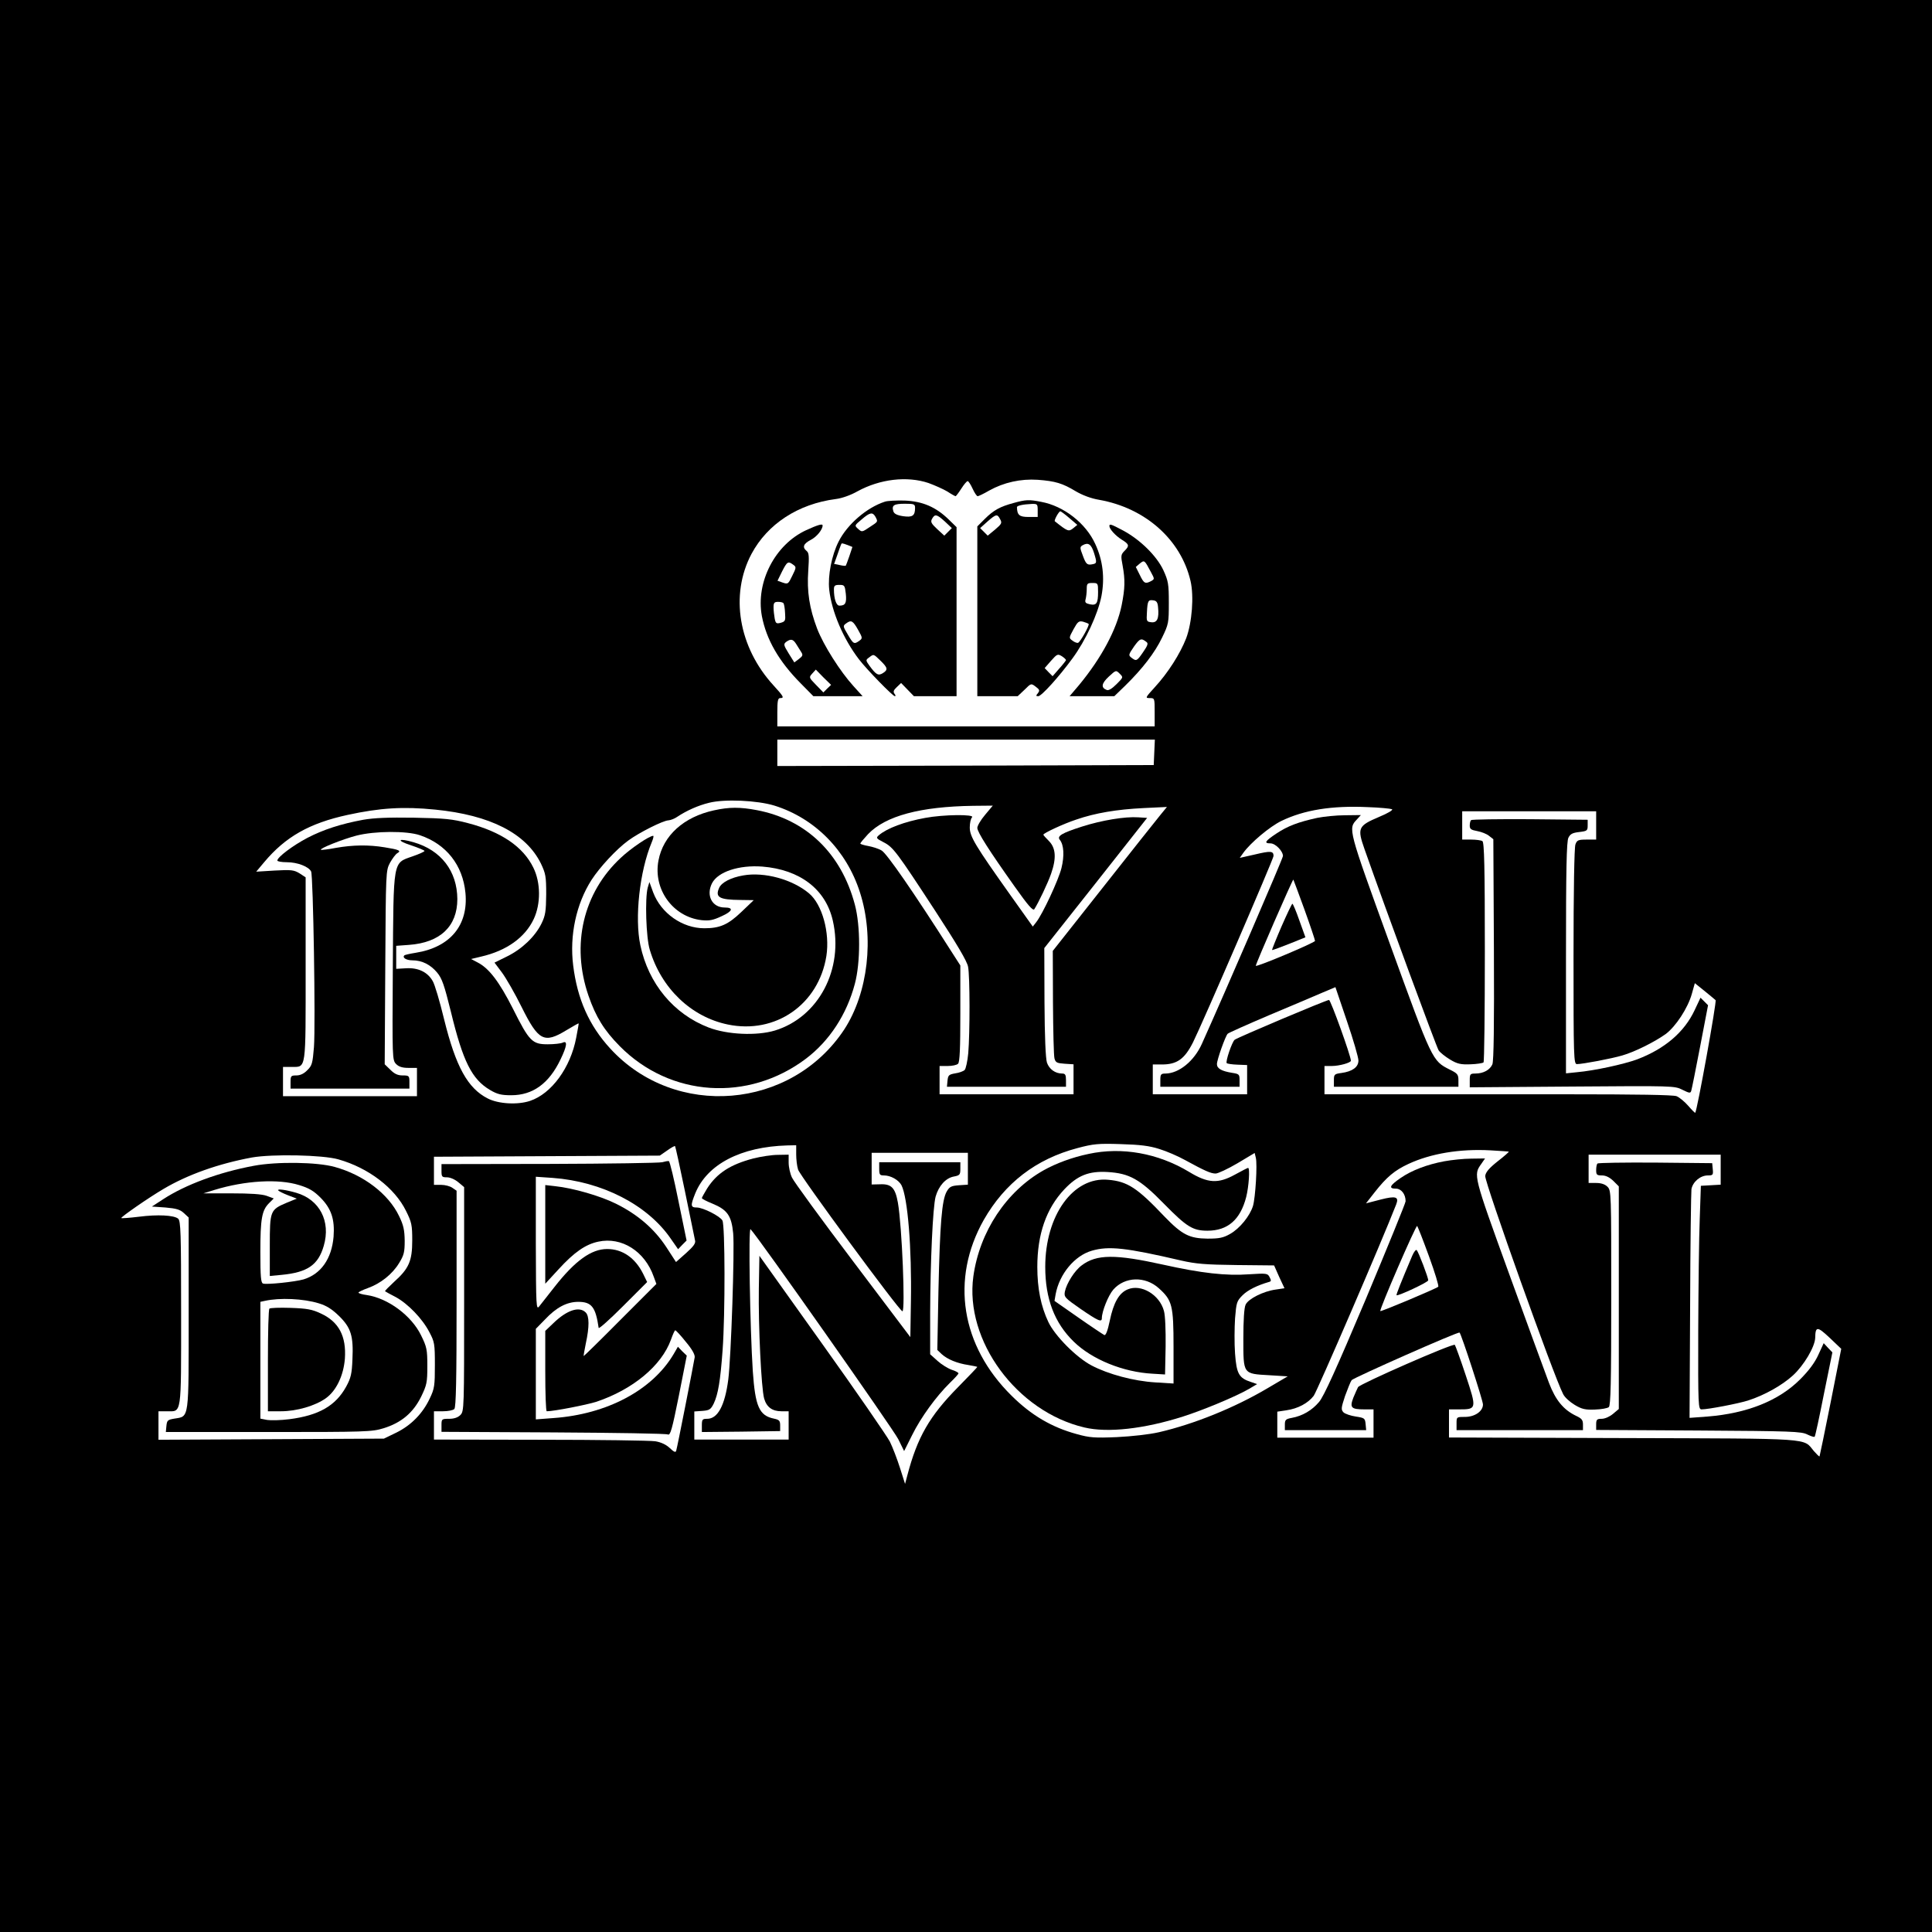
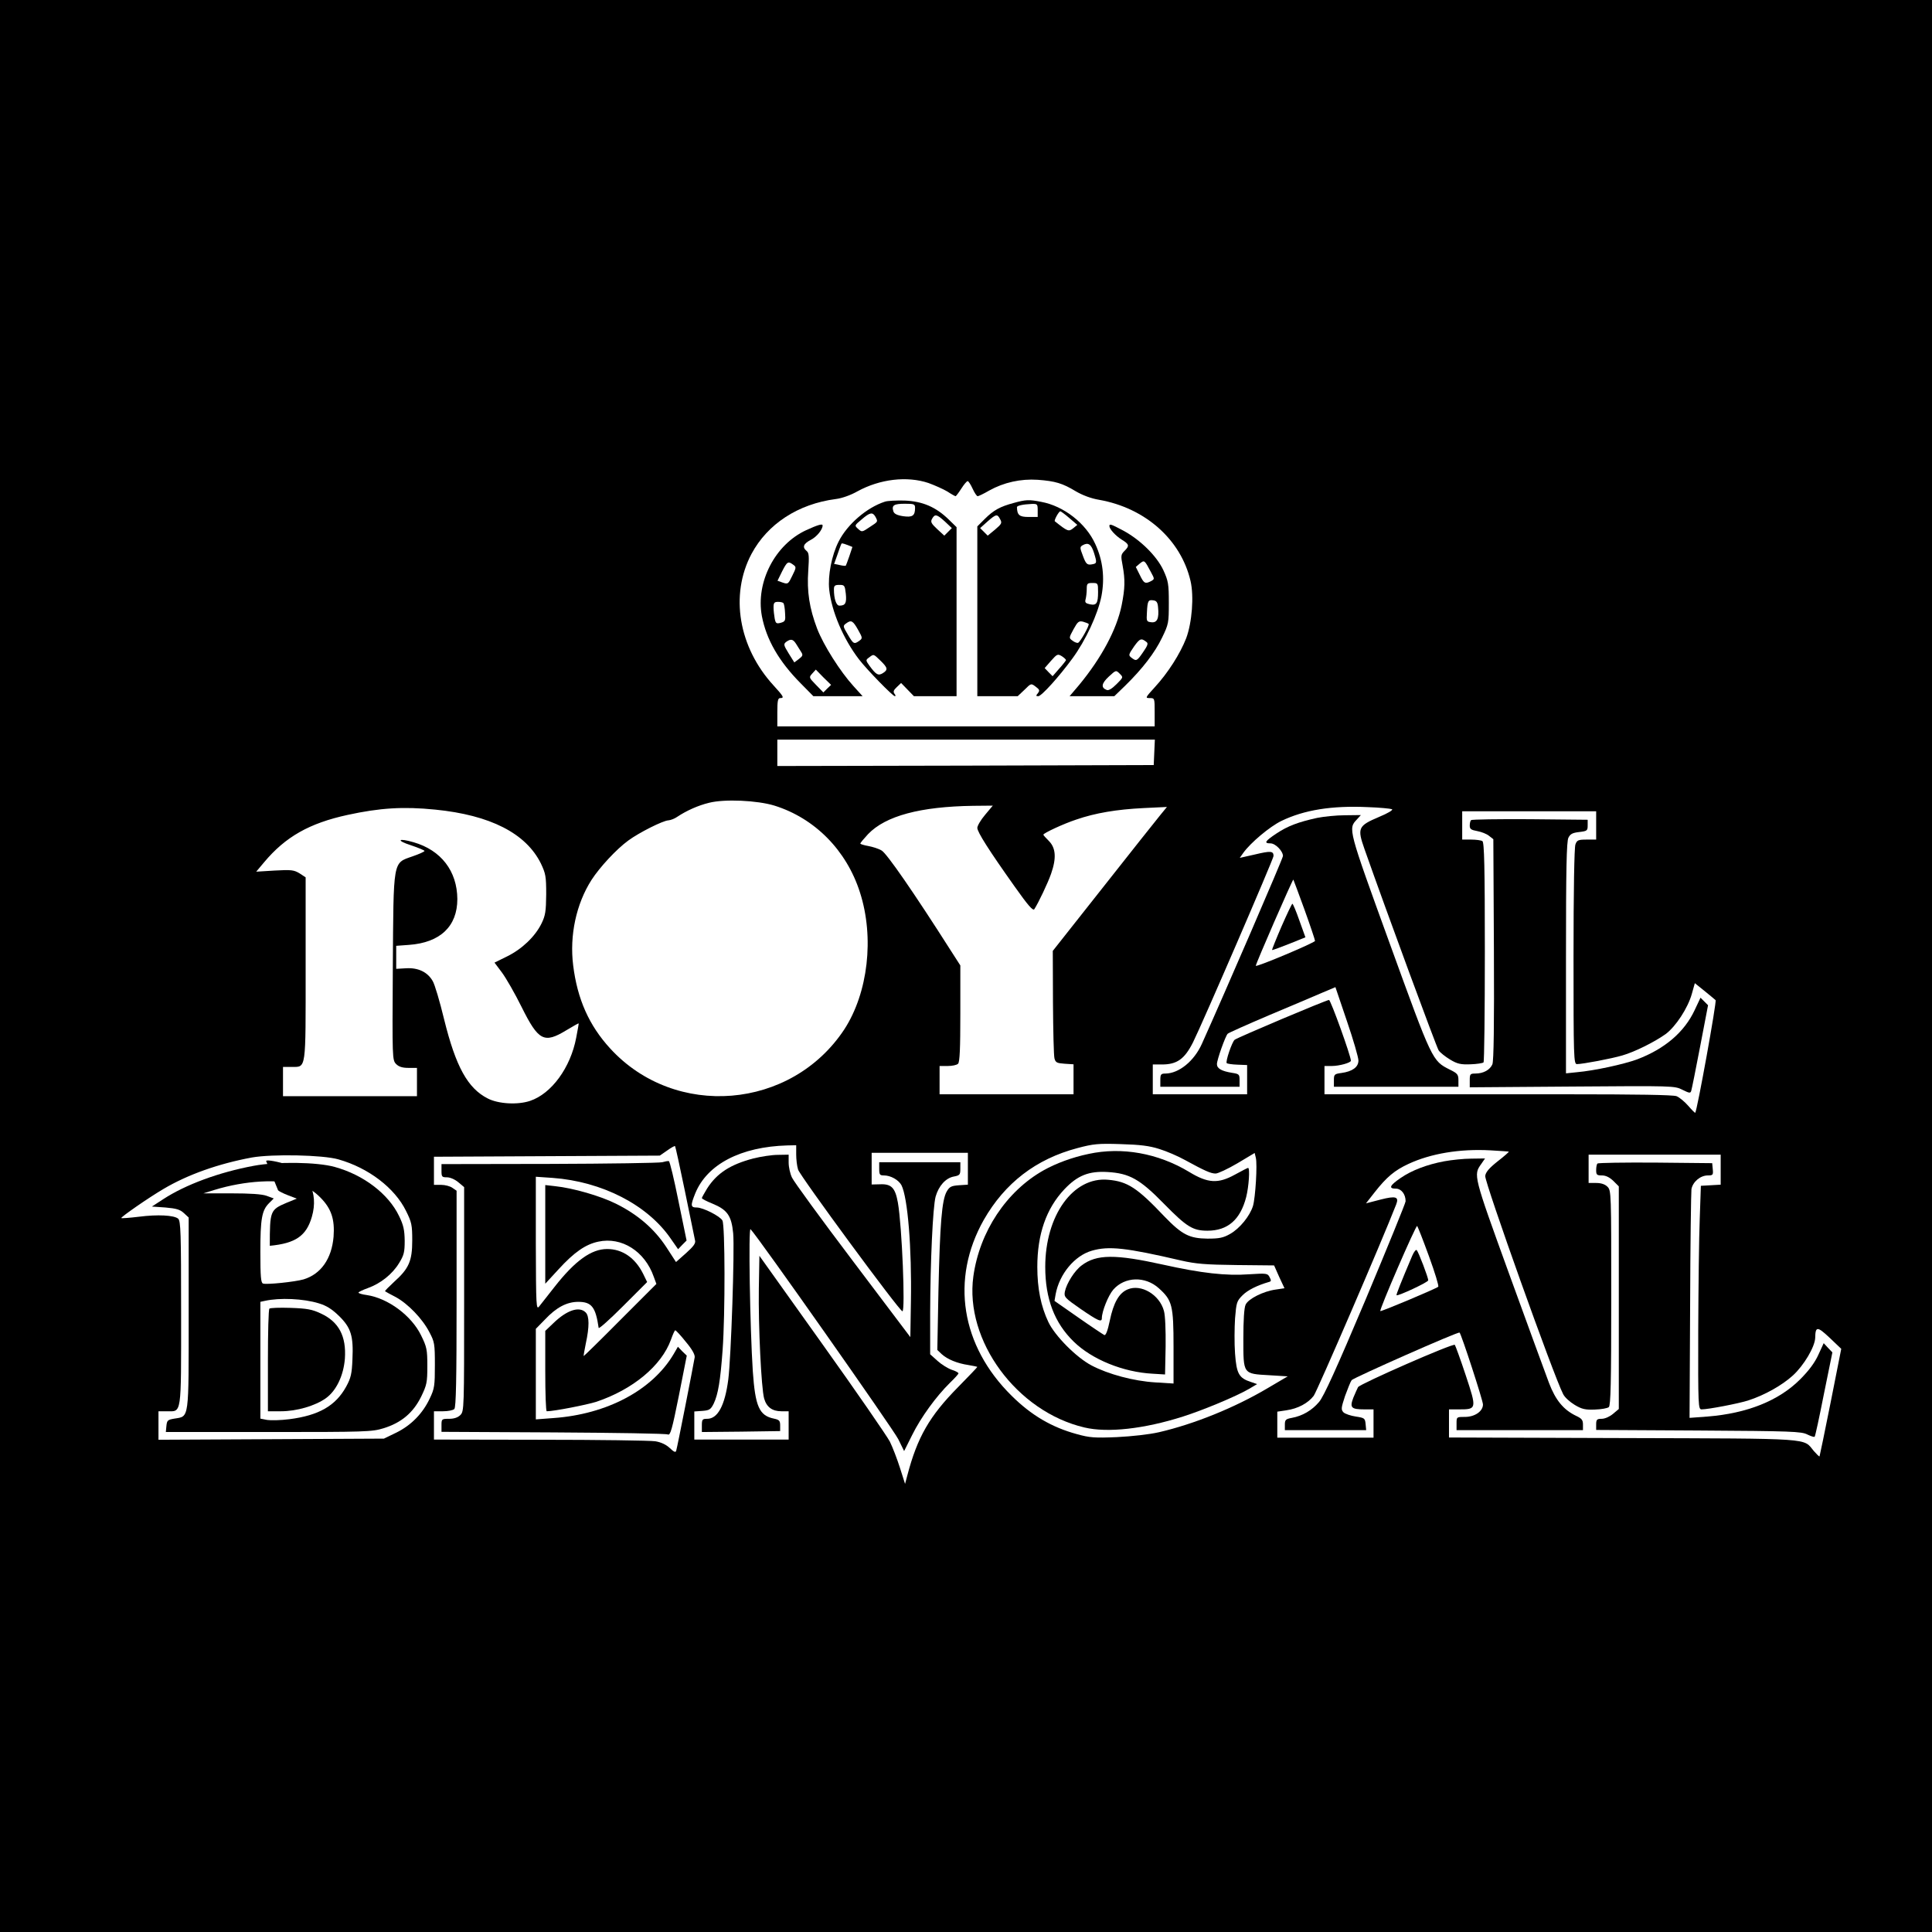
<svg xmlns="http://www.w3.org/2000/svg" version="1.0" width="1024pt" height="1024pt" viewBox="0 0 1024 1024" preserveAspectRatio="xMidYMid meet">
  <g transform="translate(0,1024) scale(0.1,-0.1)" fill="#000000" stroke="none">
    <path d="M0 5120 l0 -5120 5120 0 5120 0 0 5120 0 5120 -5120 0 -5120 0 0 -5120z m4921 2560 c33 -12 78 -32 100 -45 21 -14 41 -25 44 -25 2 0 16 18 30 40 14 22 29 40 34 40 4 0 16 -18 26 -40 10 -22 22 -40 27 -40 4 0 32 13 61 30 77 43 167 63 257 57 93 -7 131 -18 202 -61 36 -21 81 -38 123 -45 245 -43 434 -211 485 -430 19 -81 8 -221 -23 -304 -32 -82 -96 -183 -166 -259 -51 -56 -52 -58 -27 -58 26 0 26 -1 26 -75 l0 -75 -1000 0 -1000 0 0 75 c0 60 3 75 15 75 23 0 19 8 -35 67 -186 203 -232 480 -117 697 85 159 247 265 447 291 33 4 80 21 115 41 119 65 262 82 376 44z m1197 -1427 l-3 -68 -997 -3 -998 -2 0 70 0 70 1000 0 1001 0 -3 -67z m-2013 -283 c214 -67 382 -237 453 -460 77 -239 43 -532 -83 -726 -281 -426 -897 -477 -1241 -101 -112 122 -174 262 -196 440 -20 159 16 326 97 453 44 68 132 163 195 209 57 42 184 106 213 107 12 1 33 9 47 19 48 32 110 60 168 74 82 21 256 13 347 -15z m1116 -49 c-23 -27 -41 -58 -41 -69 0 -22 61 -118 198 -311 70 -99 97 -130 104 -120 22 34 72 139 89 188 29 83 25 136 -11 173 -16 16 -30 31 -30 34 0 8 107 58 174 80 101 35 215 54 356 61 l125 6 -36 -44 c-20 -24 -156 -196 -302 -381 l-267 -338 1 -272 c1 -150 4 -284 8 -298 6 -22 13 -25 54 -28 l47 -3 0 -80 0 -79 -355 0 -355 0 0 75 0 75 43 0 c24 0 48 5 55 12 9 9 12 82 12 267 l0 254 -52 81 c-193 303 -338 513 -365 528 -16 10 -49 20 -71 24 -23 4 -42 10 -42 13 0 4 19 26 41 50 93 97 277 146 557 150 l104 1 -41 -49z m2157 30 c7 -4 -21 -21 -69 -41 -111 -47 -116 -59 -77 -170 118 -335 381 -1048 393 -1067 8 -12 36 -34 61 -49 38 -23 57 -27 108 -25 33 1 65 6 69 10 4 4 7 268 7 586 0 448 -3 581 -13 587 -6 4 -33 8 -59 8 l-48 0 0 75 0 75 355 0 355 0 0 -75 0 -75 -50 0 c-45 0 -52 -3 -60 -26 -6 -15 -10 -249 -10 -595 0 -535 1 -569 18 -569 30 0 184 29 241 46 66 19 170 71 229 113 54 40 118 138 139 213 l16 57 51 -41 c28 -23 55 -45 59 -49 7 -5 -98 -587 -108 -597 -1 -2 -18 15 -37 37 -19 22 -47 45 -62 51 -19 7 -210 10 -580 10 -303 0 -716 0 -918 0 l-368 0 0 75 0 75 39 0 c39 0 101 17 101 28 0 25 -107 322 -116 322 -14 0 -485 -199 -500 -211 -14 -11 -50 -117 -42 -124 3 -3 28 -7 57 -8 l51 -2 0 -77 0 -78 -250 0 -250 0 0 79 0 79 48 0 c80 0 120 28 165 117 50 100 427 973 427 988 0 27 -15 28 -99 8 l-80 -18 19 27 c38 53 140 139 202 169 120 58 267 82 458 73 63 -2 121 -8 128 -11z m-5072 -2 c293 -29 482 -126 561 -286 25 -53 28 -67 28 -163 -1 -90 -4 -112 -25 -155 -34 -69 -103 -135 -182 -174 l-67 -33 39 -52 c21 -28 69 -111 105 -184 89 -179 119 -194 236 -123 35 21 65 38 66 37 1 -1 -5 -35 -13 -76 -30 -159 -131 -297 -245 -335 -66 -22 -168 -16 -224 13 -106 54 -169 168 -231 419 -23 95 -50 187 -61 204 -27 47 -77 71 -141 67 l-52 -3 0 61 0 61 68 5 c165 12 256 98 256 243 -1 148 -86 259 -232 301 -82 24 -95 10 -14 -16 39 -13 72 -27 72 -30 0 -4 -29 -17 -64 -29 -105 -37 -100 -13 -104 -593 -3 -479 -3 -487 18 -508 14 -14 33 -20 65 -20 l45 0 0 -75 0 -75 -355 0 -355 0 0 78 0 77 46 0 c78 1 74 -24 74 522 l0 483 -32 21 c-30 18 -43 20 -132 15 l-98 -6 42 50 c113 135 240 207 443 251 170 37 295 45 463 28z m3839 -1799 c39 -12 99 -38 135 -58 106 -58 138 -72 163 -72 12 0 64 24 115 54 l92 55 6 -25 c9 -35 -2 -212 -15 -256 -17 -54 -70 -119 -121 -148 -37 -21 -58 -25 -120 -25 -96 1 -135 21 -227 116 -145 153 -196 187 -300 196 -185 17 -333 -189 -333 -462 0 -168 49 -297 151 -396 96 -94 262 -162 419 -170 l65 -4 3 148 c1 87 -2 165 -9 189 -23 86 -121 144 -192 114 -46 -19 -75 -70 -95 -166 -11 -53 -21 -79 -29 -76 -6 3 -68 44 -138 93 l-126 88 6 35 c20 108 101 205 192 231 90 26 181 16 473 -52 79 -18 129 -22 294 -24 l199 -2 27 -61 28 -60 -47 -7 c-65 -9 -145 -49 -159 -80 -8 -16 -12 -84 -12 -179 0 -191 -3 -187 138 -195 l97 -6 -107 -63 c-174 -103 -389 -190 -575 -233 -52 -12 -144 -22 -223 -26 -118 -5 -145 -3 -213 16 -132 36 -240 99 -345 203 -269 265 -325 618 -148 932 112 196 277 323 497 381 83 22 109 25 229 21 103 -3 152 -9 205 -26z m-2514 -227 c27 -131 51 -247 53 -258 4 -15 -9 -32 -48 -67 l-53 -47 -52 80 c-63 96 -151 172 -266 229 -82 41 -227 83 -322 93 l-53 6 0 -261 0 -262 70 76 c83 91 144 133 211 147 124 27 247 -51 294 -186 l14 -38 -192 -192 c-105 -106 -192 -191 -193 -190 -2 1 4 31 11 67 19 87 19 145 -1 164 -34 34 -100 12 -171 -57 l-43 -41 0 -213 c0 -117 3 -213 8 -213 38 0 211 34 262 50 194 65 346 191 396 329 10 28 20 51 23 50 4 0 29 -27 56 -61 33 -39 49 -68 47 -82 -7 -43 -93 -481 -98 -495 -3 -11 -12 -7 -34 14 -19 18 -46 31 -77 36 -26 4 -301 8 -610 8 l-563 1 0 75 0 75 48 0 c26 0 53 5 60 12 9 9 12 153 12 584 l0 573 -22 15 c-12 9 -39 16 -60 16 l-38 0 0 75 0 74 599 3 598 3 39 27 c21 15 40 26 42 23 2 -2 26 -111 53 -242z m589 199 c0 -26 4 -62 10 -81 9 -32 537 -750 553 -751 16 -1 -2 451 -24 576 -14 78 -34 100 -95 97 l-44 -1 0 84 0 84 255 0 255 0 0 -84 0 -85 -47 -3 c-40 -3 -50 -7 -65 -33 -26 -45 -36 -170 -44 -525 l-6 -315 23 -22 c31 -28 82 -49 142 -58 26 -4 47 -9 47 -10 0 -2 -46 -50 -102 -107 -152 -154 -216 -266 -269 -468 l-12 -45 -27 85 c-15 47 -39 110 -54 140 -16 30 -177 264 -360 520 l-331 464 -3 -174 c-3 -199 13 -527 28 -582 13 -46 43 -68 92 -68 l38 0 0 -75 0 -75 -250 0 -250 0 0 74 0 75 43 3 c37 3 44 7 60 39 23 49 35 119 47 284 14 192 13 661 -1 686 -12 23 -103 69 -136 69 -33 0 -34 10 -8 75 63 154 241 247 488 254 l47 1 0 -48z m3777 14 c2 -1 -25 -25 -60 -52 -44 -35 -63 -57 -65 -77 -4 -31 364 -1063 413 -1156 8 -17 36 -42 61 -57 38 -23 57 -27 107 -25 34 1 67 7 74 13 10 8 13 129 13 579 0 556 0 569 -20 589 -13 13 -33 20 -60 20 l-40 0 0 75 0 75 350 0 350 0 0 -79 0 -80 -52 -3 -53 -3 -6 -175 c-4 -96 -7 -363 -8 -592 -1 -402 0 -418 18 -418 35 0 196 31 246 47 87 28 180 80 238 133 58 53 116 151 118 199 1 62 11 62 76 1 l62 -59 -56 -283 c-31 -156 -58 -285 -59 -287 -2 -2 -15 11 -30 28 -59 70 12 66 -1011 69 l-923 3 0 74 0 75 53 0 c94 0 95 2 36 180 -28 85 -55 158 -58 162 -9 10 -501 -206 -513 -224 -4 -7 -15 -33 -25 -56 -20 -53 -12 -62 60 -62 l47 0 0 -75 0 -75 -255 0 -255 0 0 69 0 69 47 7 c63 9 116 38 146 77 18 24 362 821 437 1014 16 41 -1 47 -83 26 l-77 -20 47 60 c63 80 105 115 178 149 118 55 272 81 435 72 52 -3 96 -6 97 -7z m-6203 -41 c159 -45 298 -151 358 -273 30 -60 33 -75 33 -157 0 -109 -18 -149 -96 -219 -28 -26 -50 -48 -48 -50 2 -2 28 -16 57 -31 64 -35 141 -114 178 -186 27 -51 29 -61 29 -174 0 -109 -2 -125 -27 -177 -37 -79 -98 -142 -177 -181 l-66 -32 -597 -3 -598 -3 0 76 0 75 44 0 c80 0 76 -30 76 519 0 431 -2 490 -16 502 -22 18 -107 23 -208 10 -50 -6 -91 -9 -93 -7 -5 4 143 107 223 154 128 76 291 134 469 167 108 19 376 14 459 -10z" />
    <path d="M4690 7581 c-96 -31 -199 -120 -245 -211 -37 -73 -58 -181 -50 -255 13 -117 75 -262 158 -370 44 -57 179 -195 190 -195 5 0 4 6 -2 13 -8 11 -5 19 12 35 l23 22 34 -35 34 -35 113 0 113 0 0 448 0 448 -42 41 c-68 66 -138 96 -233 100 -44 1 -91 -1 -105 -6z m160 -33 c0 -42 -14 -51 -63 -44 -33 5 -48 13 -52 26 -10 32 3 40 61 40 49 0 54 -2 54 -22z m-210 -47 c14 -27 15 -25 -31 -55 -40 -27 -41 -27 -61 -9 -20 18 -19 18 19 50 44 38 58 40 73 14z m368 -25 l37 -35 -20 -20 -20 -20 -38 35 c-31 29 -36 38 -27 54 15 27 25 25 68 -14z m-515 -125 l25 -10 -16 -48 c-9 -26 -18 -50 -19 -51 -1 -2 -15 -1 -32 3 l-30 6 15 42 c23 66 23 67 28 67 3 0 16 -4 29 -9z m-10 -258 c5 -49 -2 -63 -34 -63 -17 0 -29 37 -29 86 0 20 5 24 29 24 27 0 29 -3 34 -47z m66 -193 c23 -41 23 -43 6 -56 -28 -20 -32 -18 -61 32 -27 45 -27 47 -9 60 27 20 36 14 64 -36z m118 -162 c38 -37 41 -48 12 -66 -24 -15 -36 -8 -71 40 -20 28 -20 30 -2 43 25 19 23 20 61 -17z" />
    <path d="M5372 7574 c-71 -19 -106 -38 -153 -85 l-39 -39 0 -450 0 -450 107 0 107 0 36 34 c35 35 35 35 60 16 20 -15 22 -20 11 -34 -11 -13 -11 -16 2 -16 17 0 110 103 181 200 70 95 135 235 154 331 18 96 8 188 -33 276 -50 110 -167 201 -286 223 -65 13 -82 12 -147 -6z m128 -39 l0 -35 -49 0 c-48 0 -60 10 -61 52 0 8 32 15 78 17 30 1 32 -1 32 -34z m168 -41 l42 -36 -22 -18 c-24 -19 -29 -17 -97 37 -6 4 21 53 29 53 3 0 25 -16 48 -36z m-367 -6 c11 -20 8 -25 -27 -55 l-39 -32 -20 20 -20 20 39 35 c46 40 52 41 67 12z m498 -180 c16 -53 16 -55 -17 -60 -20 -2 -27 4 -42 45 -17 44 -17 48 -2 57 30 17 46 6 61 -42z m21 -205 c0 -61 -8 -73 -43 -66 -23 5 -28 10 -23 27 3 11 6 36 6 54 0 29 3 32 30 32 29 0 30 -1 30 -47z m-50 -170 c6 -6 -44 -96 -56 -100 -5 -2 -19 3 -29 11 -20 14 -20 15 5 61 22 40 28 45 50 40 14 -4 27 -9 30 -12z m-120 -192 c-1 -3 -17 -24 -36 -45 l-35 -40 -21 21 -21 22 34 39 c32 36 35 37 57 24 12 -8 22 -17 22 -21z" />
    <path d="M4273 7430 c-165 -76 -268 -275 -235 -455 24 -125 90 -240 206 -357 l67 -68 131 0 130 0 -48 53 c-71 78 -159 217 -193 305 -41 108 -55 197 -47 308 5 75 4 94 -9 104 -24 20 -17 38 23 59 31 16 62 54 62 76 0 11 -28 2 -87 -25z m-69 -183 c17 -12 17 -15 -5 -59 -21 -44 -23 -45 -50 -36 l-28 10 24 49 c27 53 32 56 59 36z m-51 -205 c3 -4 7 -27 8 -51 3 -41 1 -45 -23 -52 -23 -6 -27 -3 -32 23 -3 17 -6 43 -6 59 0 24 4 29 24 29 14 0 27 -3 29 -8z m66 -214 c8 -13 20 -32 27 -43 11 -17 9 -22 -12 -38 l-24 -18 -30 48 c-27 44 -28 49 -13 61 24 17 36 15 52 -10z m165 -238 l-20 -20 -39 40 c-38 39 -38 40 -20 60 l19 21 40 -41 41 -40 -21 -20z" />
    <path d="M5880 7452 c0 -16 32 -51 65 -72 41 -25 42 -33 15 -60 -19 -19 -20 -26 -10 -77 14 -77 13 -120 -5 -211 -26 -128 -107 -279 -225 -422 l-51 -60 119 0 118 0 57 55 c93 91 158 176 196 255 35 72 36 79 36 185 0 100 -3 116 -29 173 -35 75 -122 161 -213 210 -64 34 -73 37 -73 24z m220 -244 c20 -37 20 -37 1 -48 -31 -16 -38 -13 -60 33 l-21 42 21 18 c25 20 25 19 59 -45z m38 -187 c6 -59 -5 -83 -36 -79 -25 3 -26 5 -23 53 3 61 7 67 34 63 17 -2 23 -11 25 -37z m-61 -184 c10 -7 5 -20 -18 -53 -33 -48 -36 -50 -62 -30 -17 13 -16 16 14 60 31 43 38 45 66 23z m-159 -223 c-24 -24 -42 -35 -52 -31 -32 12 -28 35 11 71 38 35 38 35 58 15 19 -19 19 -19 -17 -55z" />
-     <path d="M3784 5945 c-160 -35 -269 -133 -294 -266 -29 -152 76 -298 228 -316 41 -4 60 -1 107 21 58 26 65 46 16 46 -67 0 -100 64 -67 129 32 61 143 97 266 88 200 -16 336 -120 374 -286 59 -258 -75 -512 -307 -583 -97 -29 -252 -22 -351 16 -185 71 -319 232 -362 436 -31 145 -4 392 60 545 8 19 12 35 8 35 -20 0 -118 -66 -171 -116 -200 -185 -265 -461 -172 -731 39 -113 83 -184 166 -268 267 -270 681 -297 987 -66 124 94 216 234 259 397 30 112 30 307 0 419 -72 272 -258 451 -519 501 -89 17 -147 17 -228 -1z" />
-     <path d="M3939 5600 c-65 -11 -114 -37 -127 -65 -23 -51 0 -64 113 -65 l70 -1 -65 -62 c-71 -68 -114 -87 -197 -87 -116 0 -229 79 -271 190 l-20 55 -9 -30 c-15 -56 -9 -265 11 -329 61 -205 220 -356 413 -396 253 -53 482 106 523 363 19 124 -22 273 -92 332 -88 74 -237 115 -349 95z" />
-     <path d="M4904 5905 c-110 -20 -203 -55 -246 -92 -16 -14 -14 -17 25 -37 51 -26 69 -50 276 -367 112 -172 167 -264 172 -293 10 -50 10 -352 1 -458 -4 -43 -13 -83 -19 -89 -7 -7 -29 -15 -50 -18 -34 -6 -38 -10 -41 -39 l-3 -32 315 0 316 0 0 35 c0 28 -4 35 -20 35 -37 0 -69 23 -81 58 -7 23 -12 135 -13 321 l-1 286 273 345 272 345 -47 3 c-70 5 -195 -16 -298 -49 -106 -34 -134 -50 -118 -70 22 -27 25 -85 9 -150 -16 -64 -100 -244 -134 -287 l-18 -23 -116 163 c-189 266 -218 314 -218 362 0 23 5 47 12 54 17 17 -152 15 -248 -3z" />
    <path d="M6981 5905 c-100 -22 -156 -43 -216 -83 -60 -40 -68 -52 -31 -52 26 0 66 -41 66 -67 0 -12 -307 -723 -430 -996 -41 -91 -121 -156 -192 -157 -25 0 -28 -4 -28 -35 l0 -35 210 0 210 0 0 34 c0 32 -2 34 -41 40 -55 9 -79 23 -79 46 0 23 45 149 57 161 5 5 104 49 219 98 115 48 241 102 281 119 l71 30 61 -180 c34 -99 61 -193 61 -209 0 -35 -32 -58 -90 -66 -38 -5 -40 -8 -40 -39 l0 -34 330 0 330 0 0 34 c0 31 -5 37 -46 57 -93 47 -92 45 -318 668 -222 612 -221 608 -174 658 l21 23 -84 -1 c-46 0 -113 -7 -148 -14z m-67 -486 c31 -86 56 -161 56 -166 0 -9 -308 -139 -314 -132 -3 5 196 461 199 457 1 -2 28 -73 59 -159z" />
    <path d="M6792 5329 c-29 -67 -51 -123 -50 -124 2 -2 42 13 90 32 l87 35 -32 89 c-17 49 -34 89 -37 89 -3 0 -29 -55 -58 -121z" />
    <path d="M7797 5893 c-4 -3 -7 -16 -7 -29 0 -18 7 -23 40 -29 22 -4 50 -15 62 -25 l23 -18 3 -583 c2 -405 -1 -592 -8 -610 -13 -30 -48 -49 -90 -49 -28 0 -30 -3 -30 -36 l0 -37 543 4 c535 4 543 4 584 -17 38 -19 43 -19 47 -5 3 9 24 114 47 234 l42 219 -20 20 -20 20 -31 -66 c-55 -117 -158 -205 -305 -261 -71 -26 -227 -60 -319 -68 l-58 -6 0 612 c0 472 3 618 13 637 10 20 22 26 57 30 42 5 45 7 45 35 l0 30 -306 3 c-168 1 -308 -1 -312 -5z" />
-     <path d="M1925 5895 c-119 -22 -211 -52 -296 -96 -76 -40 -159 -102 -159 -120 0 -5 23 -9 51 -9 55 0 115 -23 128 -49 11 -22 24 -812 15 -931 -7 -85 -10 -98 -35 -122 -18 -19 -38 -28 -58 -28 -29 0 -31 -3 -31 -35 l0 -35 315 0 315 0 0 35 c0 33 -2 35 -36 35 -26 0 -43 8 -65 30 l-30 29 3 513 c3 510 3 513 25 555 13 23 30 46 39 51 23 13 8 19 -67 31 -85 14 -168 13 -259 -3 -41 -8 -77 -12 -79 -10 -8 7 115 56 188 75 97 25 267 26 337 2 139 -47 227 -158 241 -306 16 -171 -81 -288 -264 -317 -31 -5 -58 -11 -60 -14 -12 -12 11 -26 43 -26 51 0 96 -23 131 -65 26 -31 38 -67 73 -208 64 -264 111 -357 207 -414 39 -23 60 -28 113 -28 114 0 200 62 261 190 34 70 38 101 12 89 -10 -5 -46 -9 -80 -9 -82 0 -98 16 -184 188 -73 144 -127 215 -188 246 l-34 18 54 13 c134 31 232 101 278 199 38 81 37 193 -2 272 -54 111 -170 190 -346 236 -83 22 -123 26 -286 29 -138 2 -212 -1 -270 -11z" />
    <path d="M5770 4124 c-87 -18 -173 -50 -239 -87 -197 -111 -339 -325 -372 -562 -47 -340 230 -717 589 -801 122 -29 315 -8 522 58 107 34 282 107 349 146 l44 26 -32 11 c-65 21 -77 44 -85 151 -4 53 -3 137 0 186 7 85 9 92 40 123 27 27 76 52 142 71 10 3 10 8 1 25 -10 20 -16 21 -108 15 -123 -9 -254 6 -456 51 -253 56 -353 56 -432 -4 -37 -27 -80 -95 -89 -139 -5 -28 -1 -33 84 -92 92 -63 112 -72 112 -49 0 36 34 121 61 152 61 69 169 72 241 7 71 -64 78 -90 78 -311 l0 -194 -97 6 c-114 7 -249 43 -338 90 -80 42 -193 156 -228 229 -40 84 -59 179 -59 293 0 173 47 309 143 411 70 74 130 98 230 92 116 -7 171 -38 299 -169 120 -122 152 -142 230 -142 107 0 174 58 205 178 14 55 21 155 10 155 -2 0 -34 -16 -70 -36 -89 -49 -143 -46 -243 15 -165 99 -355 133 -532 95z" />
    <path d="M3510 4080 c-14 -4 -283 -8 -597 -9 l-573 -1 0 -35 c0 -32 2 -35 29 -35 17 0 42 -11 60 -26 l31 -26 0 -594 c0 -581 0 -594 -20 -614 -13 -13 -33 -20 -60 -20 -39 0 -40 -1 -40 -35 l0 -34 593 -3 c325 -2 599 -6 607 -11 13 -6 22 26 58 205 l42 213 -24 23 -23 24 -22 -38 c-113 -192 -354 -320 -638 -340 l-93 -7 0 240 0 240 49 50 c60 64 116 93 176 93 71 0 92 -28 108 -138 1 -7 59 45 129 115 l128 128 -21 43 c-42 85 -110 132 -191 132 -84 0 -170 -62 -279 -201 -35 -45 -72 -91 -81 -103 -16 -20 -17 -3 -18 333 l0 354 88 -6 c263 -19 504 -143 627 -322 l39 -56 22 23 23 23 -43 209 c-23 115 -46 211 -51 212 -6 1 -21 -2 -35 -6z" />
    <path d="M3993 4100 c-122 -32 -193 -78 -245 -159 -15 -25 -28 -48 -28 -51 0 -4 25 -17 55 -29 80 -33 102 -64 111 -158 8 -88 -11 -657 -26 -775 -18 -138 -56 -208 -112 -208 -25 0 -28 -3 -28 -35 l0 -35 208 2 207 3 0 30 c0 25 -5 30 -33 36 -78 16 -99 64 -112 251 -15 230 -24 765 -12 753 36 -35 758 -1062 783 -1113 l31 -63 43 86 c46 93 127 204 199 275 25 24 46 47 46 51 0 4 -16 13 -36 19 -20 7 -54 28 -75 47 l-39 35 0 222 c1 268 14 558 29 614 16 56 53 98 96 106 32 6 35 10 35 41 l0 35 -215 0 -215 0 0 -35 c0 -31 3 -35 25 -35 36 0 78 -24 93 -52 33 -65 55 -331 50 -619 l-3 -186 -305 404 c-168 222 -313 421 -322 441 -10 20 -18 56 -18 80 l0 42 -57 -1 c-32 0 -90 -9 -130 -19z" />
    <path d="M7655 4085 c-91 -17 -173 -48 -232 -89 -57 -39 -65 -56 -25 -56 29 0 52 -29 52 -67 0 -9 -96 -244 -212 -521 -153 -362 -222 -515 -247 -543 -37 -44 -88 -74 -144 -84 -33 -6 -37 -11 -37 -36 l0 -29 216 0 215 0 -3 32 c-3 31 -6 33 -52 40 -27 4 -56 14 -65 22 -14 15 -13 23 8 87 14 38 29 76 35 84 11 13 566 259 572 252 10 -10 124 -360 124 -381 0 -36 -43 -66 -96 -66 -44 0 -44 0 -44 -35 l0 -35 335 0 335 0 0 30 c0 24 -7 32 -37 46 -66 32 -108 82 -143 174 -18 47 -113 308 -212 580 -190 524 -189 522 -147 581 l20 29 -73 -1 c-40 0 -104 -7 -143 -14z m-81 -504 c31 -85 53 -157 49 -161 -13 -11 -303 -133 -307 -129 -6 8 189 457 195 451 4 -4 32 -76 63 -161z" />
    <path d="M7485 3584 c-61 -144 -86 -207 -83 -209 7 -6 168 69 168 79 0 15 -51 149 -61 160 -4 5 -15 -9 -24 -30z" />
    <path d="M8467 4073 c-4 -3 -7 -19 -7 -35 0 -25 4 -28 31 -28 20 0 40 -10 60 -29 l29 -29 0 -590 0 -590 -31 -26 c-18 -15 -43 -26 -60 -26 -25 0 -29 -4 -29 -30 l0 -29 543 -3 c493 -3 545 -5 576 -21 19 -9 36 -15 39 -12 3 2 25 104 49 226 l45 221 -23 24 -23 25 -28 -61 c-19 -42 -50 -84 -97 -131 -113 -113 -280 -180 -491 -197 l-95 -7 3 590 c1 324 5 604 7 622 7 39 47 73 87 73 27 0 29 3 26 33 l-3 32 -301 3 c-165 1 -303 -1 -307 -5z" />
    <path d="M1345 4061 c-184 -34 -362 -100 -480 -177 l-60 -39 72 -5 c58 -5 78 -11 98 -30 l25 -23 0 -508 c0 -571 4 -545 -76 -558 -35 -6 -39 -9 -42 -39 l-3 -32 544 0 c518 0 548 1 610 20 94 29 157 82 199 167 30 62 33 75 33 163 0 87 -3 101 -33 162 -51 105 -175 197 -288 214 -24 3 -44 9 -44 13 0 3 22 14 50 24 67 24 129 73 165 132 26 42 30 58 30 119 -1 57 -6 82 -30 131 -56 117 -188 218 -341 260 -93 26 -307 29 -429 6z m240 -102 c53 -16 78 -31 114 -67 57 -58 76 -114 69 -207 -10 -117 -67 -198 -159 -226 -45 -13 -197 -29 -215 -22 -11 4 -14 35 -14 167 0 177 8 221 46 259 l25 25 -38 14 c-25 9 -88 13 -187 13 l-148 0 58 18 c163 50 340 60 449 26z m105 -627 c40 -12 69 -30 107 -67 63 -62 77 -105 71 -230 -3 -76 -8 -98 -33 -144 -56 -102 -145 -153 -301 -173 -46 -6 -99 -7 -118 -4 l-36 7 0 309 0 310 23 5 c80 18 206 12 287 -13z" />
-     <path d="M1474 3931 c3 -4 26 -16 52 -26 l47 -18 -54 -22 c-87 -37 -89 -42 -89 -228 l0 -160 63 6 c137 13 194 53 223 154 38 130 -22 245 -146 281 -55 16 -101 22 -96 13z" />
+     <path d="M1474 3931 c3 -4 26 -16 52 -26 l47 -18 -54 -22 c-87 -37 -89 -42 -89 -228 c137 13 194 53 223 154 38 130 -22 245 -146 281 -55 16 -101 22 -96 13z" />
    <path d="M1428 3304 c-5 -4 -8 -128 -8 -276 l0 -268 69 0 c84 0 182 29 238 69 56 40 94 121 101 210 8 119 -32 195 -127 239 -46 22 -74 27 -161 30 -58 2 -108 0 -112 -4z" />
  </g>
</svg>